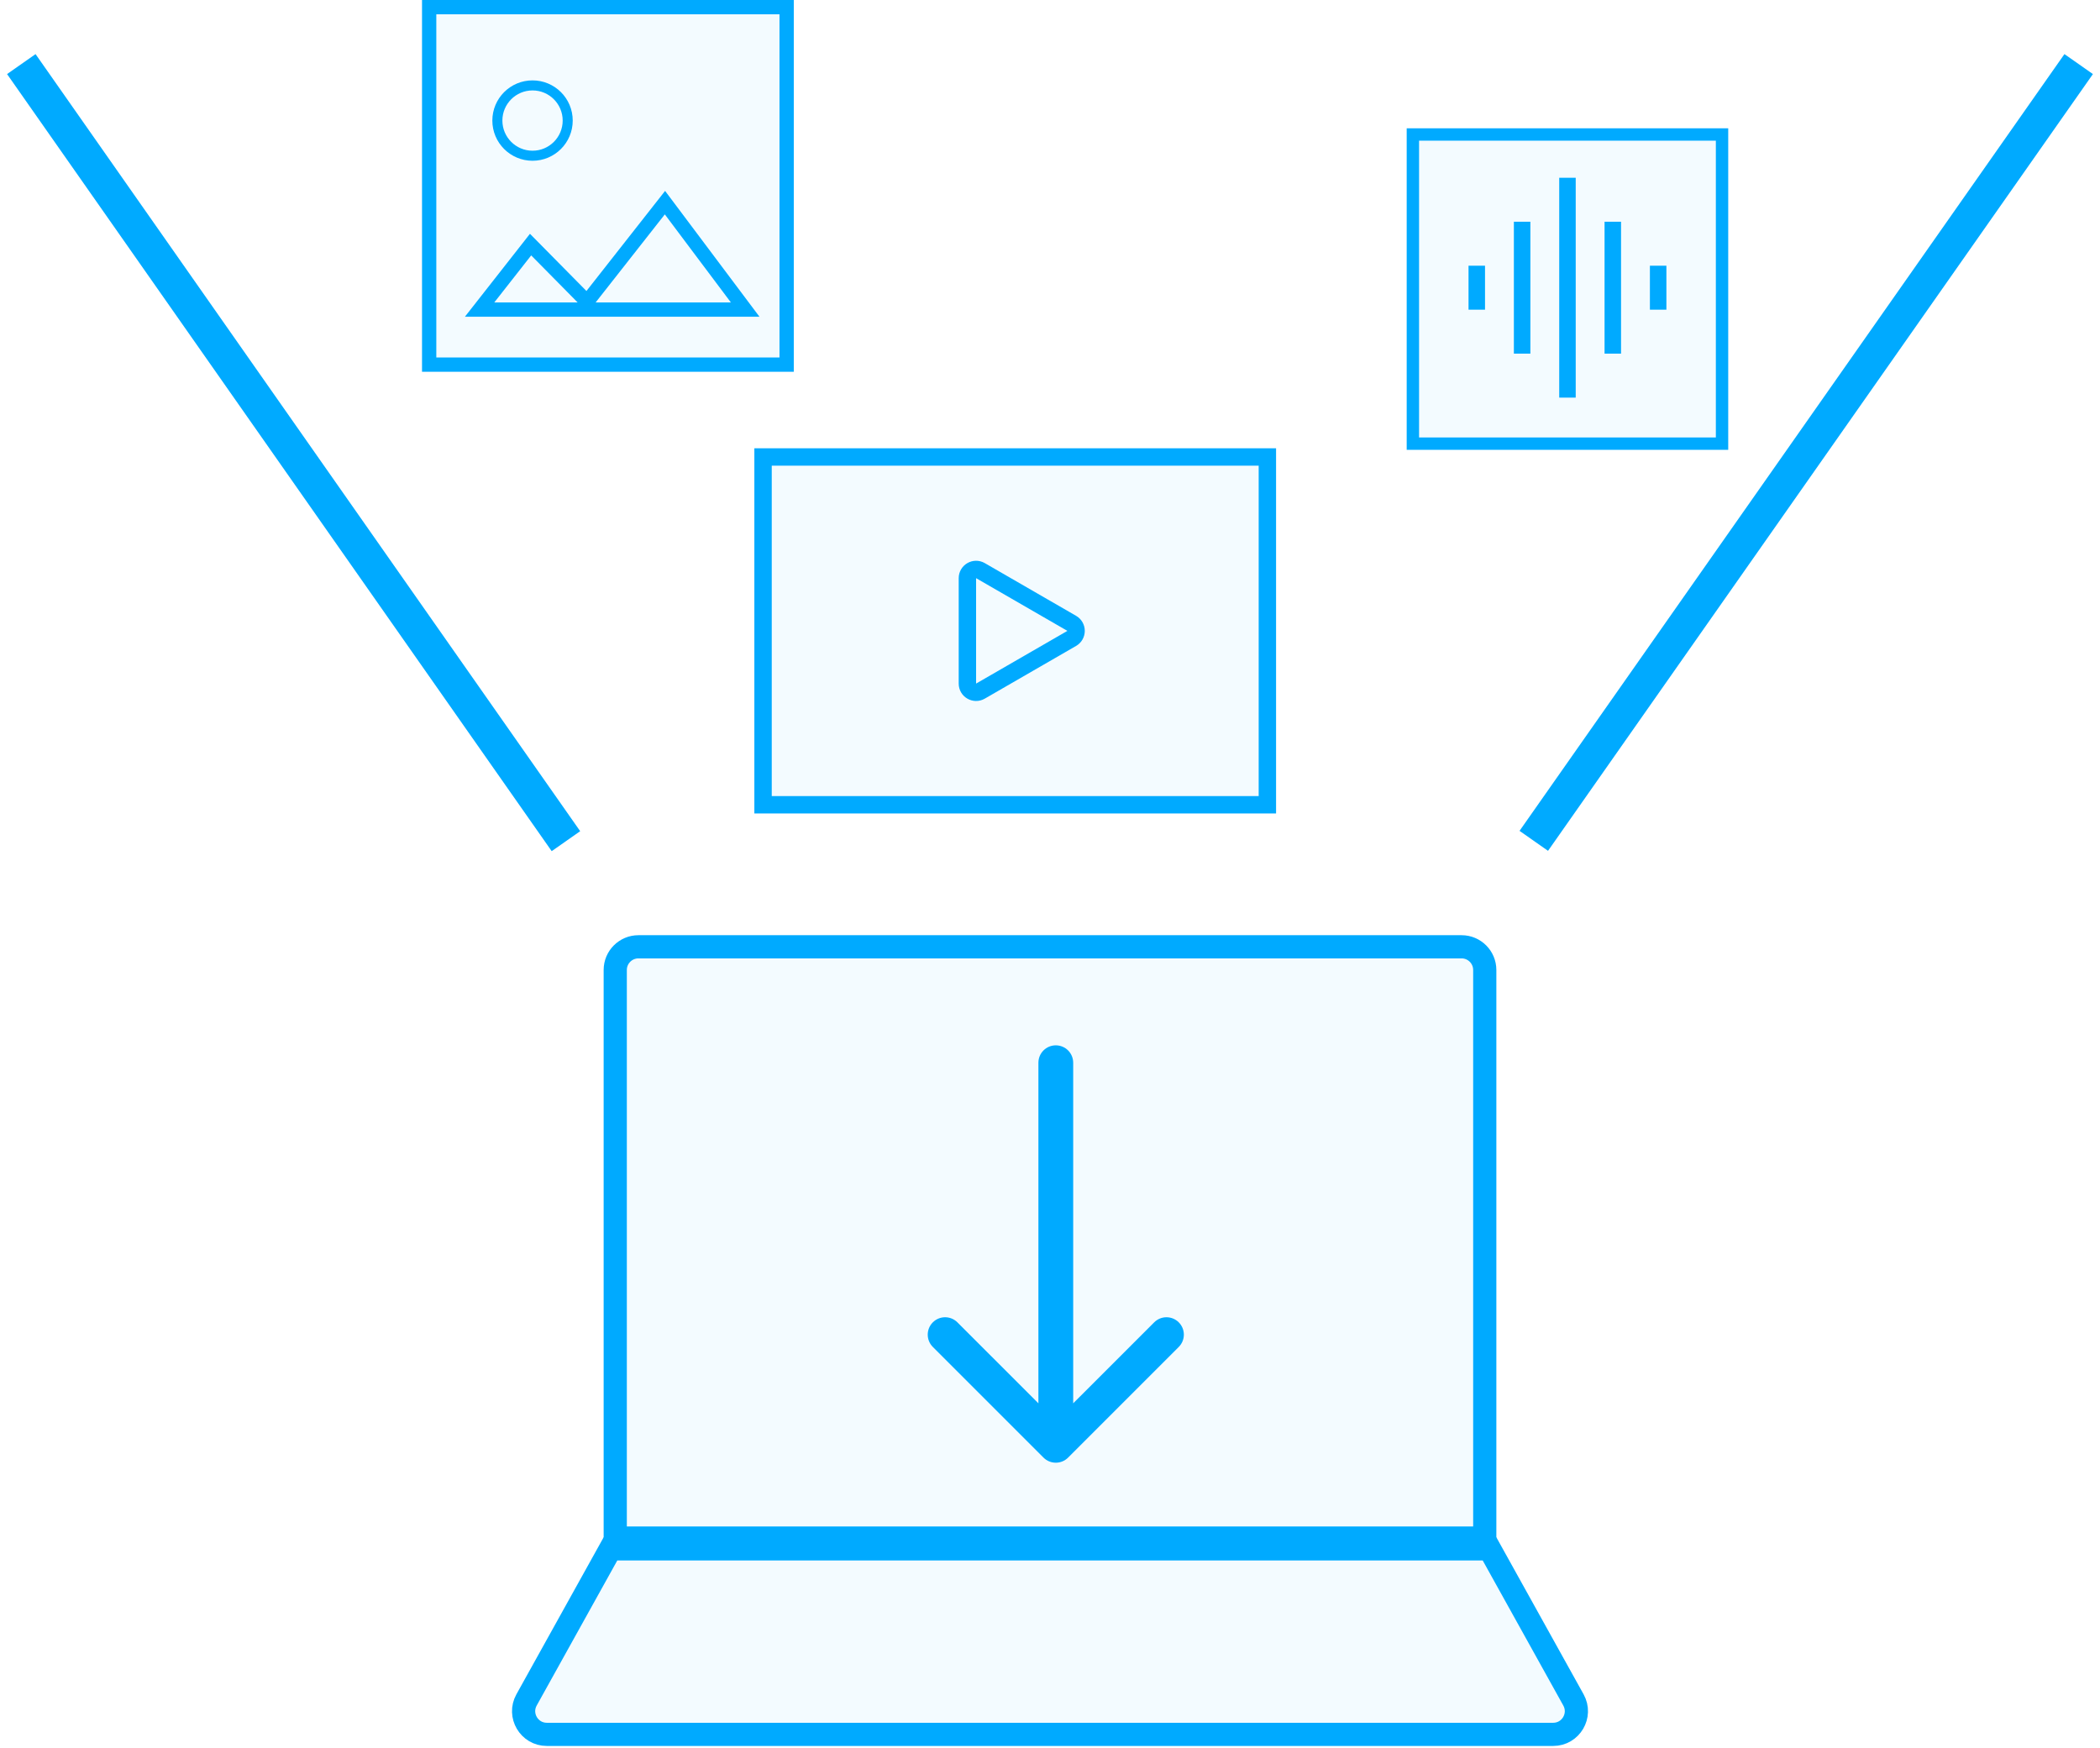
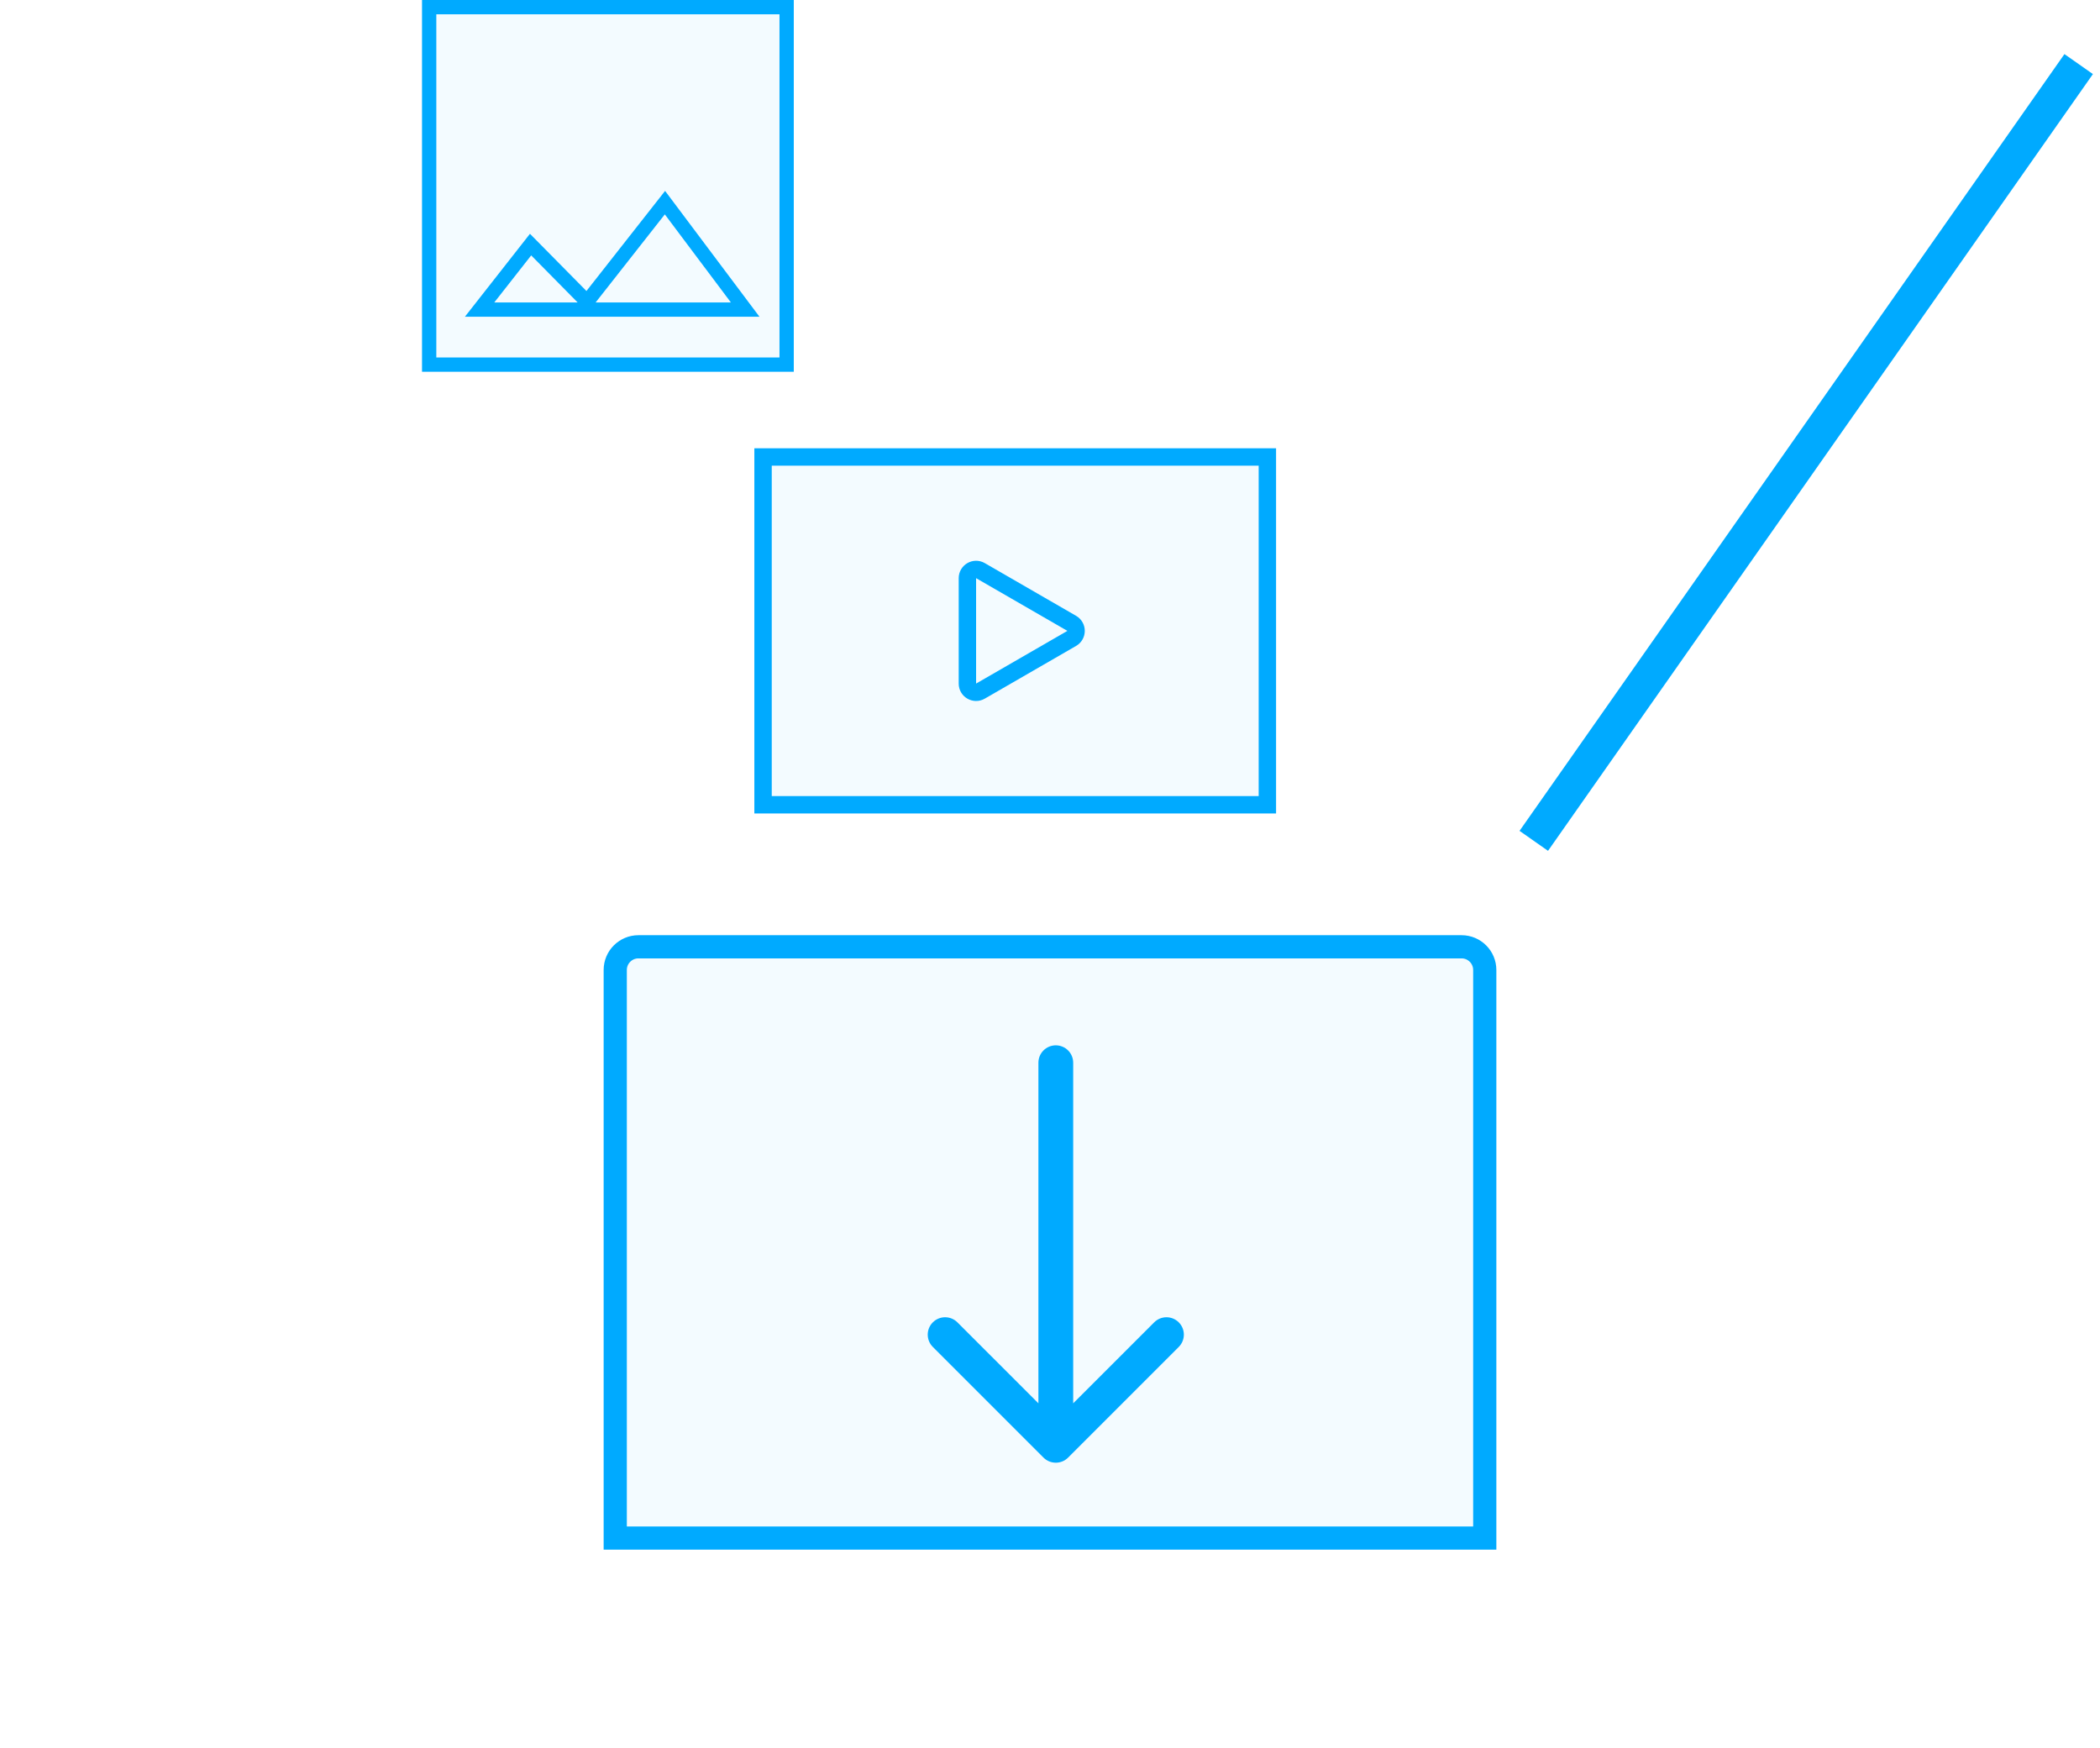
<svg xmlns="http://www.w3.org/2000/svg" width="209" height="174" viewBox="0 0 209 174" fill="none">
  <path d="M63.538 94.231H145.462C146.736 94.231 147.769 95.264 147.769 96.538V153.077H61.231V96.538C61.231 95.264 62.264 94.231 63.538 94.231Z" fill="#00AAFF" fill-opacity="0.05" stroke="#00AAFF" stroke-width="2.308" />
-   <path d="M54.421 172.615H154.579C156.338 172.615 157.45 170.725 156.596 169.187L148.244 154.154H60.756L52.404 169.187C51.55 170.725 52.662 172.615 54.421 172.615Z" fill="#00AAFF" fill-opacity="0.05" stroke="#00AAFF" stroke-width="2.308" />
  <line x1="206.878" y1="6.378" x2="152.648" y2="83.686" stroke="#00AAFF" stroke-width="3.462" />
-   <line y1="-1.731" x2="94.432" y2="-1.731" transform="matrix(0.574 0.819 0.819 -0.574 3.538 5.385)" stroke="#00AAFF" stroke-width="3.462" />
  <path d="M106.808 105.769C106.808 104.813 106.033 104.038 105.077 104.038C104.121 104.038 103.346 104.813 103.346 105.769L106.808 105.769ZM103.853 145.07C104.529 145.746 105.625 145.746 106.301 145.07L117.315 134.055C117.991 133.379 117.991 132.284 117.315 131.608C116.639 130.932 115.544 130.932 114.868 131.608L105.077 141.398L95.286 131.608C94.61 130.932 93.514 130.932 92.838 131.608C92.163 132.284 92.163 133.379 92.838 134.055L103.853 145.07ZM103.346 105.769L103.346 143.846L106.808 143.846L106.808 105.769L103.346 105.769Z" fill="#00AAFF" />
  <rect x="42.712" y="0.712" width="35.577" height="35.577" fill="#00AAFF" fill-opacity="0.05" stroke="#00AAFF" stroke-width="1.423" />
  <path d="M66.179 20.168L74.162 30.811H47.732L52.805 24.344L57.859 29.462L58.426 30.036L58.925 29.401L66.179 20.168Z" stroke="#00AAFF" stroke-width="1.423" />
-   <circle cx="53" cy="12" r="3.5" stroke="#00AAFF" />
  <rect x="75.942" y="45.481" width="50.192" height="34.615" fill="#00AAFF" fill-opacity="0.05" stroke="#00AAFF" stroke-width="1.731" />
  <path d="M106.663 63.538L97.577 68.784C97 69.117 96.279 68.701 96.279 68.035L96.279 57.542C96.279 56.876 97 56.46 97.577 56.793L106.663 62.039C107.24 62.372 107.24 63.205 106.663 63.538Z" stroke="#00AAFF" stroke-width="1.731" />
-   <rect x="140.615" y="13.385" width="30.769" height="30.769" fill="#00AAFF" fill-opacity="0.05" stroke="#00AAFF" stroke-width="1.231" />
-   <path d="M150.667 35.197V22.068H152.308V35.197H150.667ZM155.18 39.573V17.692H156.821V39.573H155.18ZM146.154 30.821V26.445H147.795V30.821H146.154ZM159.692 35.197V22.068H161.333V35.197H159.692ZM164.205 30.821V26.445H165.846V30.821H164.205Z" fill="#00AAFF" />
</svg>